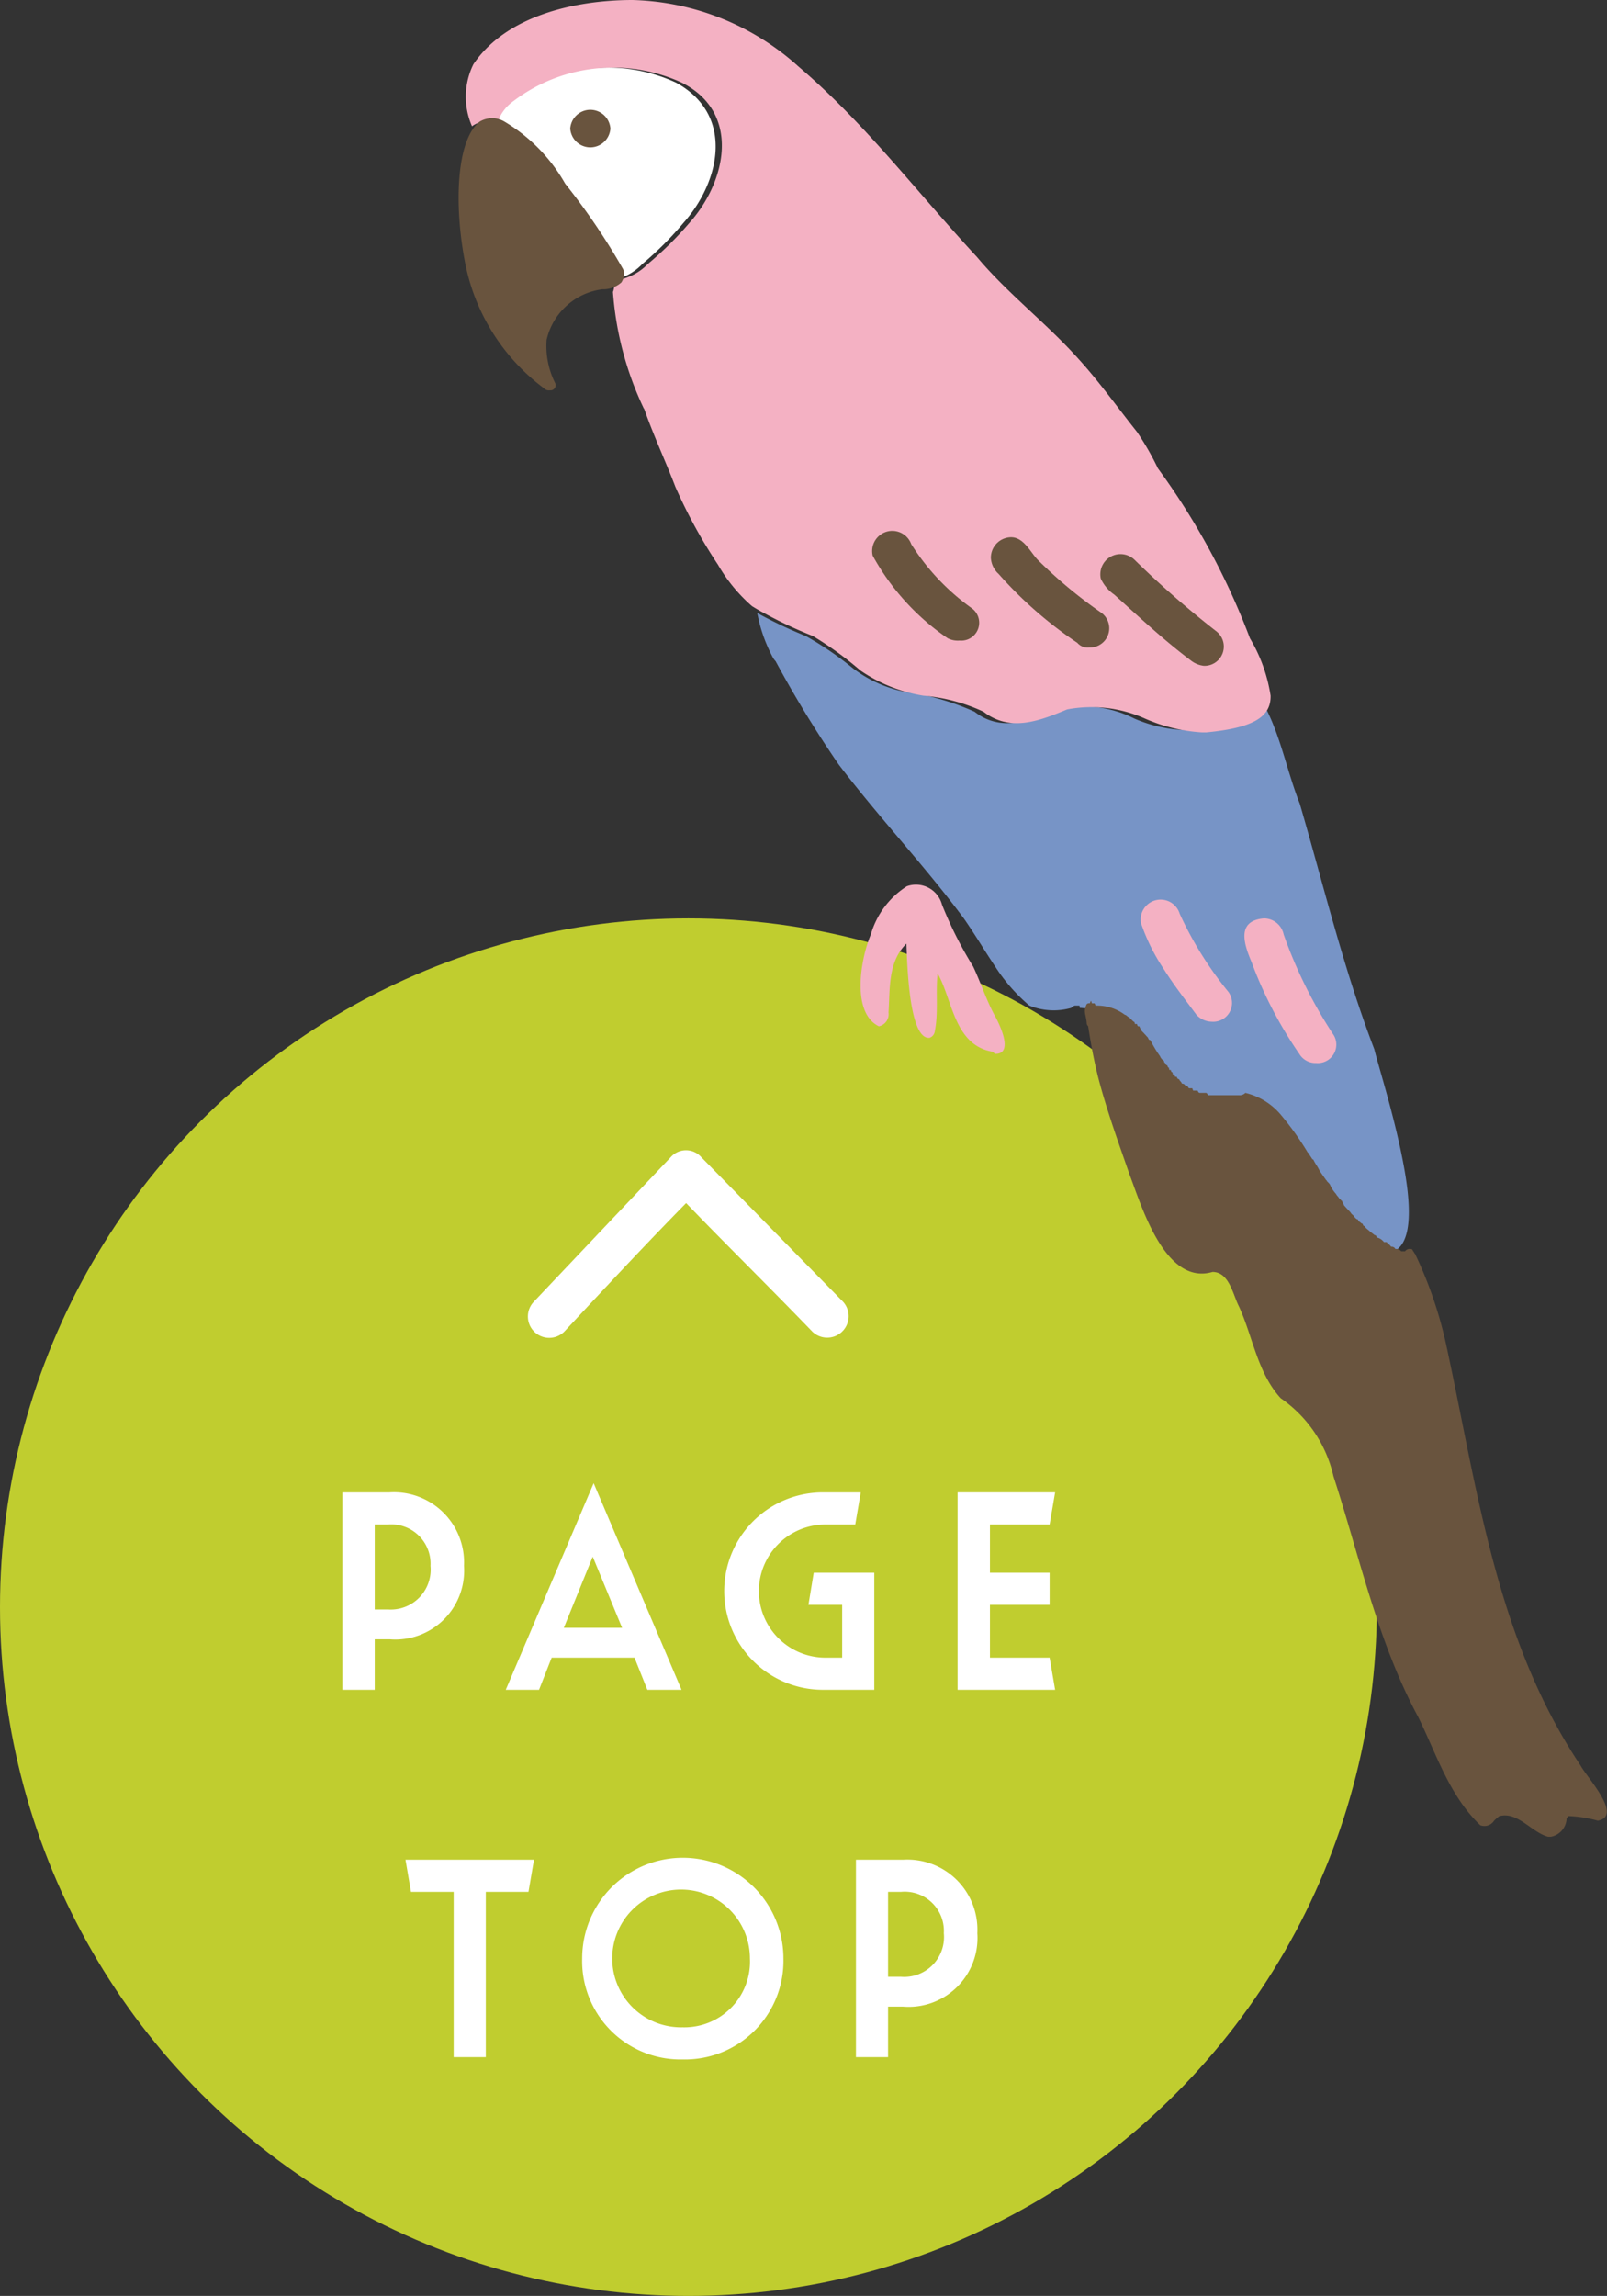
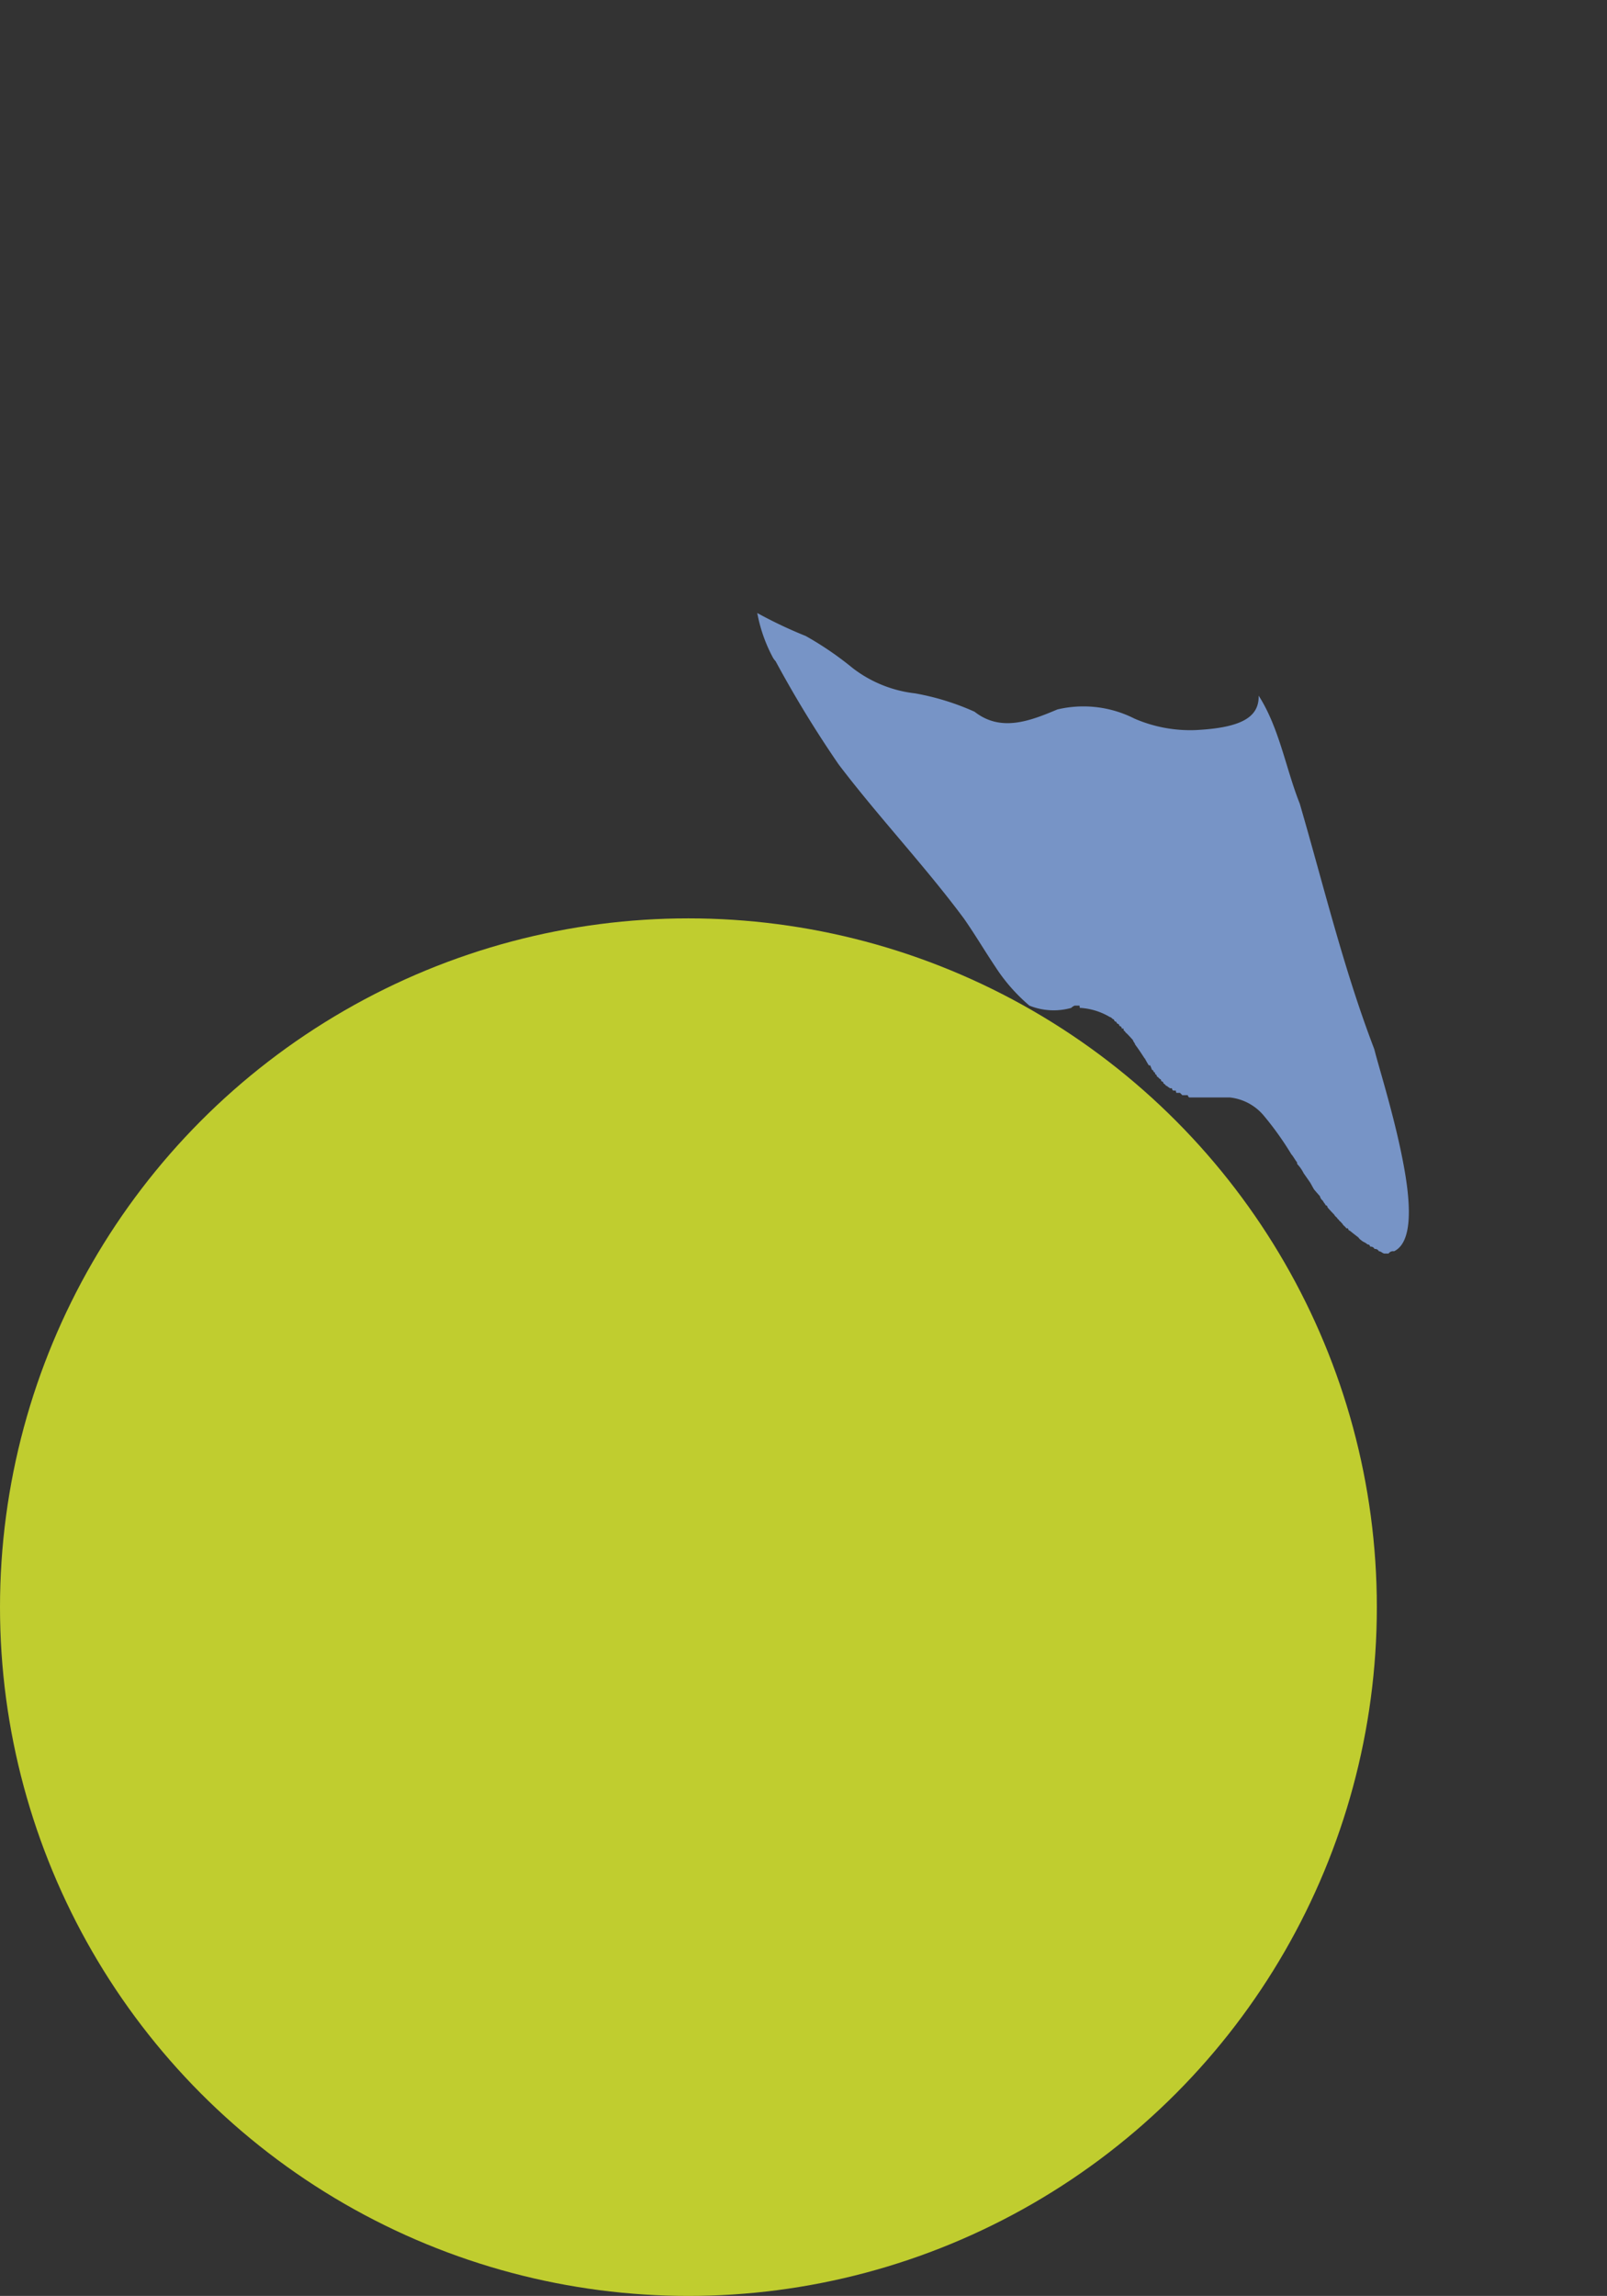
<svg xmlns="http://www.w3.org/2000/svg" id="pagetop.svg" width="70.03" height="100" viewBox="0 0 70.03 100">
  <rect x="0" y="0" width="70.03" height="100" fill="#333333" stroke="none" />
  <defs>
    <style>
      .cls-1 {
        fill: #c0cd2f;
      }

      .cls-2 {
        fill: #fff;
      }

      .cls-2, .cls-3, .cls-4, .cls-5 {
        fill-rule: evenodd;
      }

      .cls-3 {
        fill: #7794c6;
      }

      .cls-4 {
        fill: #f4b1c3;
      }

      .cls-5 {
        fill: #69543e;
      }
    </style>
  </defs>
  <circle id="楕円形_2" data-name="楕円形 2" class="cls-1" cx="30" cy="70" r="30" />
-   <path id="PAGE_TOP" data-name="PAGE TOP" class="cls-2" d="M2517.98,13057.4a3,3,0,0,0,3.24-3.2,3.055,3.055,0,0,0-3.24-3.2h-2.06v8.6h1.41v-2.2h0.65Zm-0.08-5a1.712,1.712,0,0,1,1.86,1.8,1.739,1.739,0,0,1-1.86,1.9h-0.57v-3.7h0.57Zm10.21,4.5h-2.54l1.26-3.1Zm1.1,2.7h1.49l-3.83-9-3.83,9h1.45l0.55-1.4h3.61Zm9.89,0v-5.1h-2.64l-0.23,1.4h1.47v2.3h-0.73a2.9,2.9,0,1,1,0-5.8h1.3l0.24-1.4h-1.65a4.3,4.3,0,1,0,0,8.6h2.24Zm3.63,0h4.25l-0.24-1.4h-2.6v-2.3h2.6v-1.4h-2.6v-2.1h2.6l0.24-1.4h-4.25v8.6Zm-18.7,8.8,0.24-1.4h-5.6l0.24,1.4h1.86v7.2h1.4v-7.2h1.86Zm6.72,7.3a4.293,4.293,0,0,0,4.39-4.4,4.385,4.385,0,1,0-8.77,0A4.285,4.285,0,0,0,2530.75,13075.7Zm0-1.4a3,3,0,1,1,2.93-3A2.86,2.86,0,0,1,2530.75,13074.3Zm9.61-.9a3,3,0,0,0,3.23-3.2,3.052,3.052,0,0,0-3.23-3.2h-2.06v8.6h1.4v-2.2h0.66Zm-0.09-5a1.707,1.707,0,0,1,1.86,1.8,1.735,1.735,0,0,1-1.86,1.9h-0.57v-3.7h0.57Z" transform="translate(-2501 -12986)" />
-   <path id="シェイプ_517" data-name="シェイプ 517" class="cls-2" d="M2530.23,13036.4l-5.97,6.3a0.93,0.93,0,0,0,1.33,1.3c1.77-1.9,3.54-3.8,5.31-5.6,1.83,1.9,3.67,3.7,5.5,5.6a0.934,0.934,0,0,0,1.34-1.3l-6.18-6.3A0.887,0.887,0,0,0,2530.23,13036.4Z" transform="translate(-2501 -12986)" />
  <g id="deco_SPはなしで" data-name="deco※SPはなしで">
    <path id="シェイプ_1140" data-name="シェイプ 1140" class="cls-3" d="M2561.34,13040.6c-0.08,0-.16-0.1-0.24-0.1h-0.01a0.186,0.186,0,0,0-.19-0.1,0.18,0.18,0,0,0-.19-0.1h0a0.113,0.113,0,0,0-.12-0.1c-0.1-.1-0.2-0.1-0.29-0.2h-0.01a0.406,0.406,0,0,1-.09-0.1c-0.13-.1-0.26-0.2-0.38-0.3-0.02,0-.05,0-0.08-0.1h-0.07c-0.06-.1-0.12-0.1-0.17-0.2a0.812,0.812,0,0,1-.09-0.1c-0.04,0-.07-0.1-0.11-0.1-0.05-.1-0.11-0.1-0.16-0.2-0.1-.1-0.19-0.2-0.28-0.3-0.03-.1-0.06-0.1-0.09-0.1-0.04-.1-0.08-0.1-0.12-0.2a0.336,0.336,0,0,1-.13-0.2c-0.09-.1-0.18-0.2-0.26-0.3-0.06-.1-0.11-0.2-0.17-0.3h0a99988310877.33,99988310877.33,0,0,0-.28-0.4,1.6,1.6,0,0,0-.28-0.4c-0.01-.1-0.02-0.1-0.03-0.1-0.07-.1-0.13-0.2-0.2-0.3h-0.01a13.6,13.6,0,0,0-1.21-1.7,2.238,2.238,0,0,0-1.49-.8h-1.73c-0.04,0-.07,0-0.1-0.1h-0.24a0.943,0.943,0,0,0-.1-0.1h-0.14c-0.01,0-.03,0-0.04-0.1h-0.09c-0.03,0-.06,0-0.08-0.1h-0.08a1.7,1.7,0,0,1-.14-0.1c-0.05,0-.09-0.1-0.14-0.1-0.03-.1-0.06-0.1-0.1-0.1-0.02-.1-0.04-0.1-0.06-0.1a0.943,0.943,0,0,1-.1-0.1h-0.03c-0.02-.1-0.04-0.1-0.06-0.1s-0.03-.1-0.05-0.1h-0.03c-0.03-.1-0.05-0.1-0.08-0.1a1.667,1.667,0,0,0-.08-0.2h-0.06c-0.06-.1-0.12-0.2-0.17-0.3h-0.01c-0.13-.2-0.26-0.4-0.41-0.6-0.03-.1-0.07-0.1-0.1-0.2-0.09-.1-0.18-0.2-0.28-0.3-0.03,0-.07-0.1-0.1-0.1-0.01,0-.02,0-0.03-0.1h-0.07c-0.03-.1-0.05-0.1-0.08-0.1s-0.05-.1-0.07-0.1-0.06,0-.1-0.1c-0.03,0-.07,0-0.1-0.1-0.06,0-.11-0.1-0.17-0.1a2.87,2.87,0,0,0-1.28-.4h-0.03c-0.01,0-.01-0.1-0.02-0.1h-0.21a0.483,0.483,0,0,0-.15.1,2.821,2.821,0,0,1-1.82-.1,7.648,7.648,0,0,1-1.49-1.7h0c-0.47-.7-0.88-1.4-1.37-2.1-1.71-2.3-3.7-4.4-5.45-6.7a49.173,49.173,0,0,1-2.75-4.5,0.811,0.811,0,0,1-.14-0.2,6.685,6.685,0,0,1-.66-1.9,19.217,19.217,0,0,0,2.11,1,14.23,14.23,0,0,1,2.05,1.4,5.466,5.466,0,0,0,2.72,1.1,11,11,0,0,1,2.59.8c1.15,0.9,2.42.4,3.61-.1a4.925,4.925,0,0,1,3.36.4,6.111,6.111,0,0,0,2.64.5c2.09-.1,2.79-0.6,2.77-1.5,0.9,1.4,1.19,3.2,1.79,4.7,1.05,3.6,1.91,7.2,3.25,10.7,0.17,0.7.87,2.9,1.25,4.9h0c0.35,1.8.44,3.5-.39,3.9a0.236,0.236,0,0,0-.24.1h-0.17Z" transform="translate(-2501 -12986)" />
-     <path id="シェイプ_1140-2" data-name="シェイプ 1140" class="cls-2" d="M2527.61,12997.9a23.243,23.243,0,0,0-2.49-3.7c-1.08-1.6-1.95-2.5-2.63-2.7a2.179,2.179,0,0,1,.71-1.1,7.048,7.048,0,0,1,7.26-.8c2.56,1.4,1.93,4.3.33,6.1a14.574,14.574,0,0,1-1.8,1.8,2.344,2.344,0,0,1-1.32.7A0.541,0.541,0,0,0,2527.61,12997.9Z" transform="translate(-2501 -12986)" />
-     <path id="シェイプ_1139" data-name="シェイプ 1139" class="cls-4" d="M2550.9,13017.3a5.713,5.713,0,0,0-3.4-.4c-1.2.5-2.48,1-3.64,0.1a7.763,7.763,0,0,0-2.62-.7,6.7,6.7,0,0,1-2.75-1.1,15,15,0,0,0-2.07-1.5,18.656,18.656,0,0,1-2.13-1c-0.19-.1-0.36-0.2-0.52-0.3a7.054,7.054,0,0,1-1.48-1.8,22.447,22.447,0,0,1-1.86-3.4c-0.42-1.1-.94-2.2-1.36-3.4h-0.01a14.176,14.176,0,0,1-1.35-5.1h0.01a1.594,1.594,0,0,0,.06-0.3,0.4,0.4,0,0,0,.11-0.2,2.4,2.4,0,0,0,1.34-.7,15.471,15.471,0,0,0,1.82-1.8c1.61-1.8,2.25-4.8-.34-6.1a7.171,7.171,0,0,0-7.33.8,1.864,1.864,0,0,0-.72,1,1.042,1.042,0,0,0-1.09.1,3.19,3.19,0,0,1,.06-2.7c1.41-2.1,4.4-2.8,6.94-2.8a11.219,11.219,0,0,1,7.23,2.9c2.93,2.5,5.18,5.5,7.78,8.3,1.34,1.6,3.06,2.9,4.48,4.5,0.9,1,1.68,2.1,2.48,3.1a12.194,12.194,0,0,1,.92,1.6,31.129,31.129,0,0,1,4.01,7.4,6.925,6.925,0,0,1,.9,2.5c0.02,0.9-.7,1.4-2.8,1.6h-0.2A7.267,7.267,0,0,1,2550.9,13017.3Zm-6.68,14.5c-1.65-.3-1.72-2.3-2.36-3.4-0.09.8,0.04,1.7-.12,2.5a0.349,0.349,0,0,1-.23.3c-0.92.1-.98-3.4-1.01-4.1-0.82.8-.71,2-0.78,3a0.536,0.536,0,0,1-.42.6c-1.23-.6-0.78-3-0.35-4a3.7,3.7,0,0,1,1.57-2.1,1.173,1.173,0,0,1,1.53.8,17.057,17.057,0,0,0,1.36,2.7c0.33,0.7.55,1.4,0.92,2.1,0.23,0.4.86,1.7,0.05,1.7C2544.33,13031.9,2544.28,13031.8,2544.22,13031.8Zm8.92-1.6c-0.52-.7-0.99-1.3-1.43-2a8.475,8.475,0,0,1-.99-2,0.87,0.87,0,0,1,1.69-.4,15.733,15.733,0,0,0,2.12,3.4,0.819,0.819,0,0,1-.73,1.3A0.917,0.917,0,0,1,2553.14,13030.2Zm4.48,1.7a18.081,18.081,0,0,1-2.08-4c-0.34-.8-0.66-1.8.54-1.9a0.879,0.879,0,0,1,.86.7,20.069,20.069,0,0,0,2.19,4.4,0.807,0.807,0,0,1-.78,1.2A0.82,0.82,0,0,1,2557.62,13031.9Z" transform="translate(-2501 -12986)" />
-     <path id="シェイプ_1142" data-name="シェイプ 1142" class="cls-5" d="M2525.63,12994a7.4,7.4,0,0,0-2.64-2.7,1.056,1.056,0,0,0-1.09,0c-1.01.8-1.12,3.6-.64,6.1a8.95,8.95,0,0,0,3.43,5.5,0.3,0.3,0,0,0,.27.1,0.224,0.224,0,0,0,.24-0.3,3.609,3.609,0,0,1-.38-1.9,2.867,2.867,0,0,1,2.42-2.2,1.2,1.2,0,0,0,.84-0.3,0.733,0.733,0,0,0,.11-0.3,0.459,0.459,0,0,0-.05-0.3A29.023,29.023,0,0,0,2525.63,12994Zm44.25,68.9c-3.68-5.5-4.49-12-5.83-18.2a18.192,18.192,0,0,0-1.39-4.1c-0.03,0-.05-0.1-0.08-0.1-0.03-.1-0.07-0.1-0.11-0.1a0.243,0.243,0,0,0-.24.1h-0.17a0.259,0.259,0,0,0-.24-0.1h-0.01a0.186,0.186,0,0,0-.19-0.1c-0.06-.1-0.12-0.1-0.19-0.2h-0.12a0.53,0.53,0,0,0-.3-0.2H2561c-0.03-.1-0.06-0.1-0.09-0.1-0.13-.1-0.25-0.2-0.37-0.3a0.7,0.7,0,0,1-.08-0.1c-0.03,0-.05,0-0.08-0.1-0.06,0-.12-0.1-0.17-0.1-0.03-.1-0.06-0.1-0.09-0.1a0.943,0.943,0,0,1-.1-0.1c-0.06-.1-0.12-0.1-0.17-0.2-0.1-.1-0.19-0.2-0.28-0.3-0.03-.1-0.06-0.1-0.09-0.2-0.04,0-.08-0.1-0.12-0.1-0.05-.1-0.09-0.1-0.14-0.2a1.378,1.378,0,0,1-.26-0.4c-0.06-.1-0.11-0.1-0.16-0.2h-0.01a66658874698.59,66658874698.59,0,0,1-.28-0.4c-0.09-.2-0.19-0.3-0.28-0.5h-0.03c-0.07-.1-0.13-0.2-0.2-0.3h-0.01a12.691,12.691,0,0,0-1.22-1.7,2.9,2.9,0,0,0-1.5-.9,0.338,0.338,0,0,1-.28.1h-1.35c-0.04-.1-0.07-0.1-0.11-0.1h-0.23c-0.04,0-.07,0-0.11-0.1H2553c-0.02,0-.03-0.1-0.05-0.1h-0.13c-0.03,0-.06-0.1-0.09-0.1h-0.07a0.14,0.14,0,0,0-.15-0.1c-0.04-.1-0.09-0.1-0.13-0.2-0.03,0-.07,0-0.1-0.1h-0.07c-0.03-.1-0.07-0.1-0.1-0.1-0.01-.1-0.02-0.1-0.03-0.1s-0.04,0-.06-0.1h-0.05c-0.01,0-.02,0-0.03-0.1-0.02,0-.05,0-0.07-0.1-0.03,0-.06,0-0.09-0.1-0.02,0-.04,0-0.06-0.1a0.391,0.391,0,0,1-.17-0.2h0a5.153,5.153,0,0,1-.42-0.7c-0.03,0-.07,0-0.1-0.1-0.09-.1-0.18-0.2-0.28-0.3a1.865,1.865,0,0,1-.1-0.2h-0.03c-0.03,0-.05,0-0.07-0.1h-0.09c-0.02-.1-0.04-0.1-0.06-0.1a0.943,0.943,0,0,1-.1-0.1c-0.04,0-.07-0.1-0.11-0.1s-0.11-.1-0.17-0.1a2.009,2.009,0,0,0-1.28-.4,0.418,0.418,0,0,0-.04-0.1h-0.12c-0.02-.1-0.03-0.1-0.05-0.1a0.418,0.418,0,0,1-.04.1h-0.01a0.122,0.122,0,0,0-.15.1,0.532,0.532,0,0,0-.05.3c0.01,0.1.07,0.3,0.08,0.5a0.266,0.266,0,0,0,.06.1c0.11,0.7.23,1.4,0.43,2.2,0.36,1.4.9,2.9,1.39,4.3,0.53,1.4,1.55,4.8,3.6,4.2,0.73,0,.89,1,1.15,1.5,0.6,1.3.81,2.9,1.82,4a5.636,5.636,0,0,1,2.3,3.4c1.14,3.5,1.92,7.2,3.7,10.5,0.79,1.6,1.34,3.4,2.7,4.7a0.5,0.5,0,0,0,.6-0.2,2.359,2.359,0,0,1,.23-0.2h0.01c0.8-.2,1.38.7,2.11,0.9h0.13a0.841,0.841,0,0,0,.68-0.8,0.406,0.406,0,0,1,.09-0.1,5.51,5.51,0,0,1,1.27.2C2571.75,13065.1,2570.14,13063.4,2569.88,13062.9Zm-26.52-50.4a9.923,9.923,0,0,1-2.65-2.8,0.878,0.878,0,0,0-1.68.5,10.445,10.445,0,0,0,3.27,3.6,0.97,0.97,0,0,0,.52.1A0.78,0.78,0,0,0,2543.36,13012.5Zm5.65,0.2a20.48,20.48,0,0,1-2.77-2.3c-0.31-.3-0.61-1-1.18-1a0.892,0.892,0,0,0-.88.9,1.02,1.02,0,0,0,.34.7,17.8,17.8,0,0,0,3.43,3,0.585,0.585,0,0,0,.52.2A0.836,0.836,0,0,0,2549.01,13012.7Zm0.55-.8c1.11,1,2.18,2,3.38,2.9a1.124,1.124,0,0,0,.52.2,0.84,0.84,0,0,0,.55-1.5,41.864,41.864,0,0,1-3.55-3.1,0.88,0.88,0,0,0-1.49.8A1.736,1.736,0,0,0,2549.56,13011.9Zm-21.96-20.3a0.877,0.877,0,0,0-1.75,0A0.877,0.877,0,0,0,2527.6,12991.6Z" transform="translate(-2501 -12986)" />
  </g>
</svg>